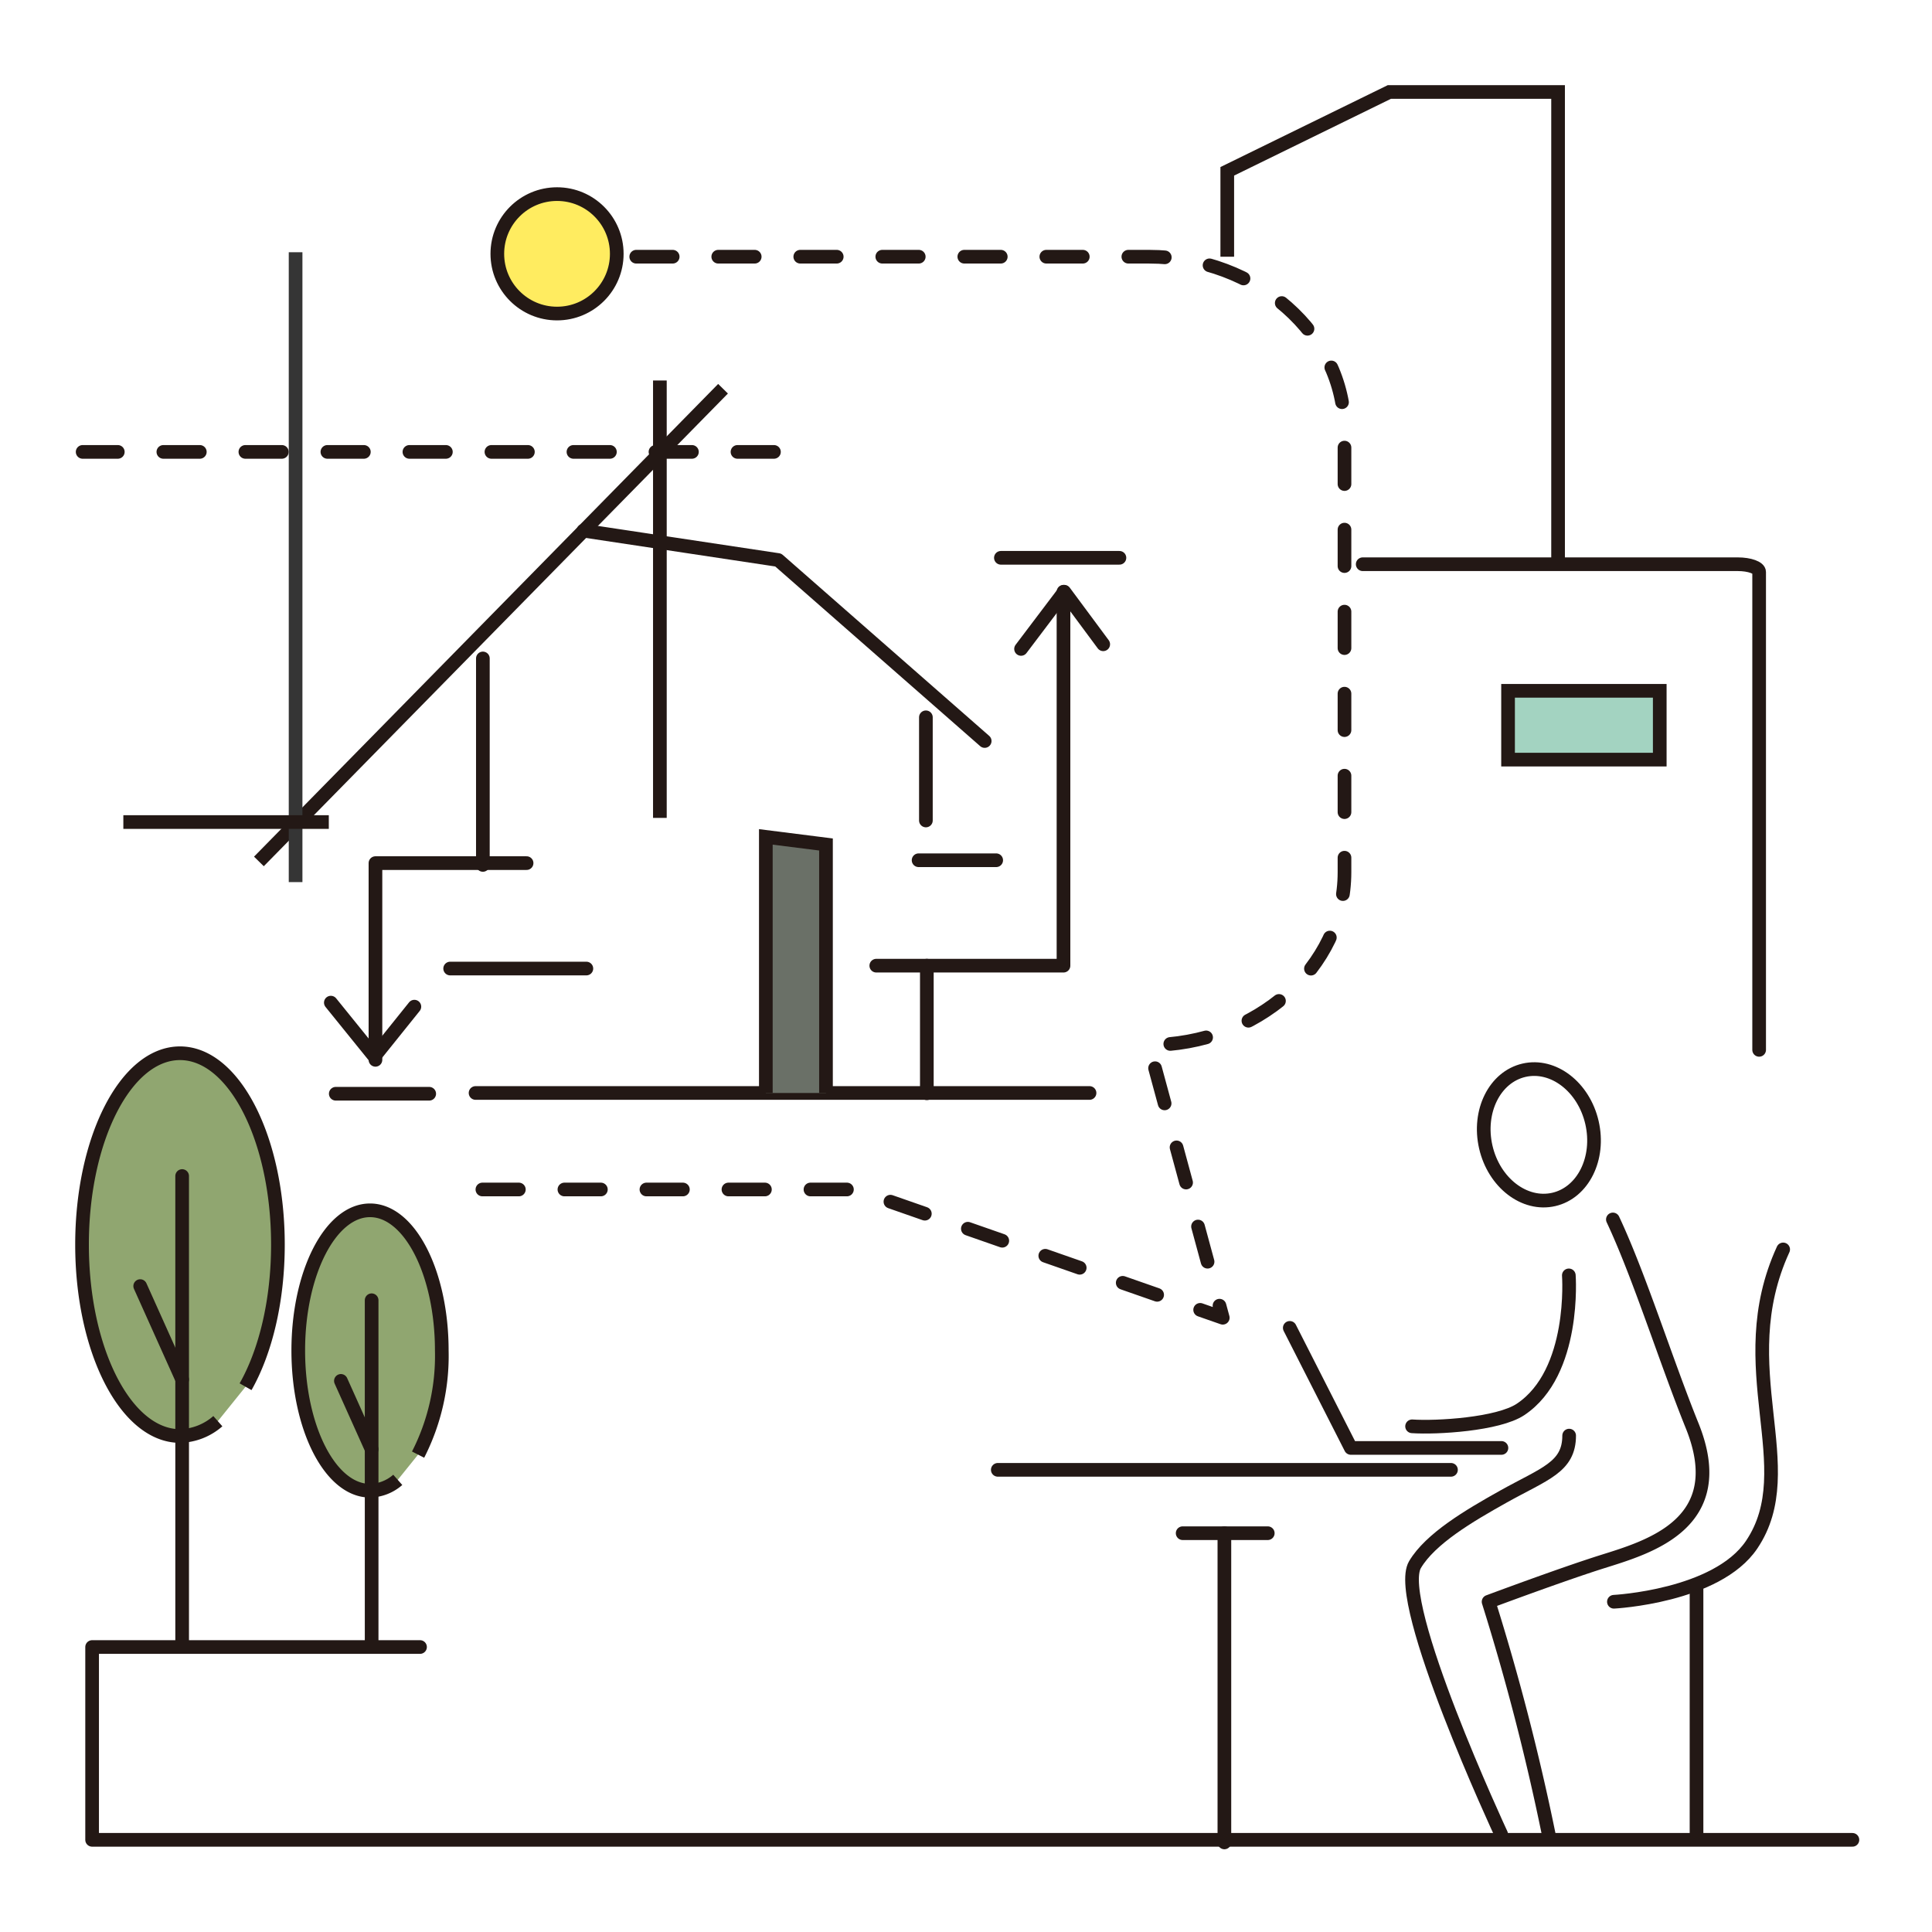
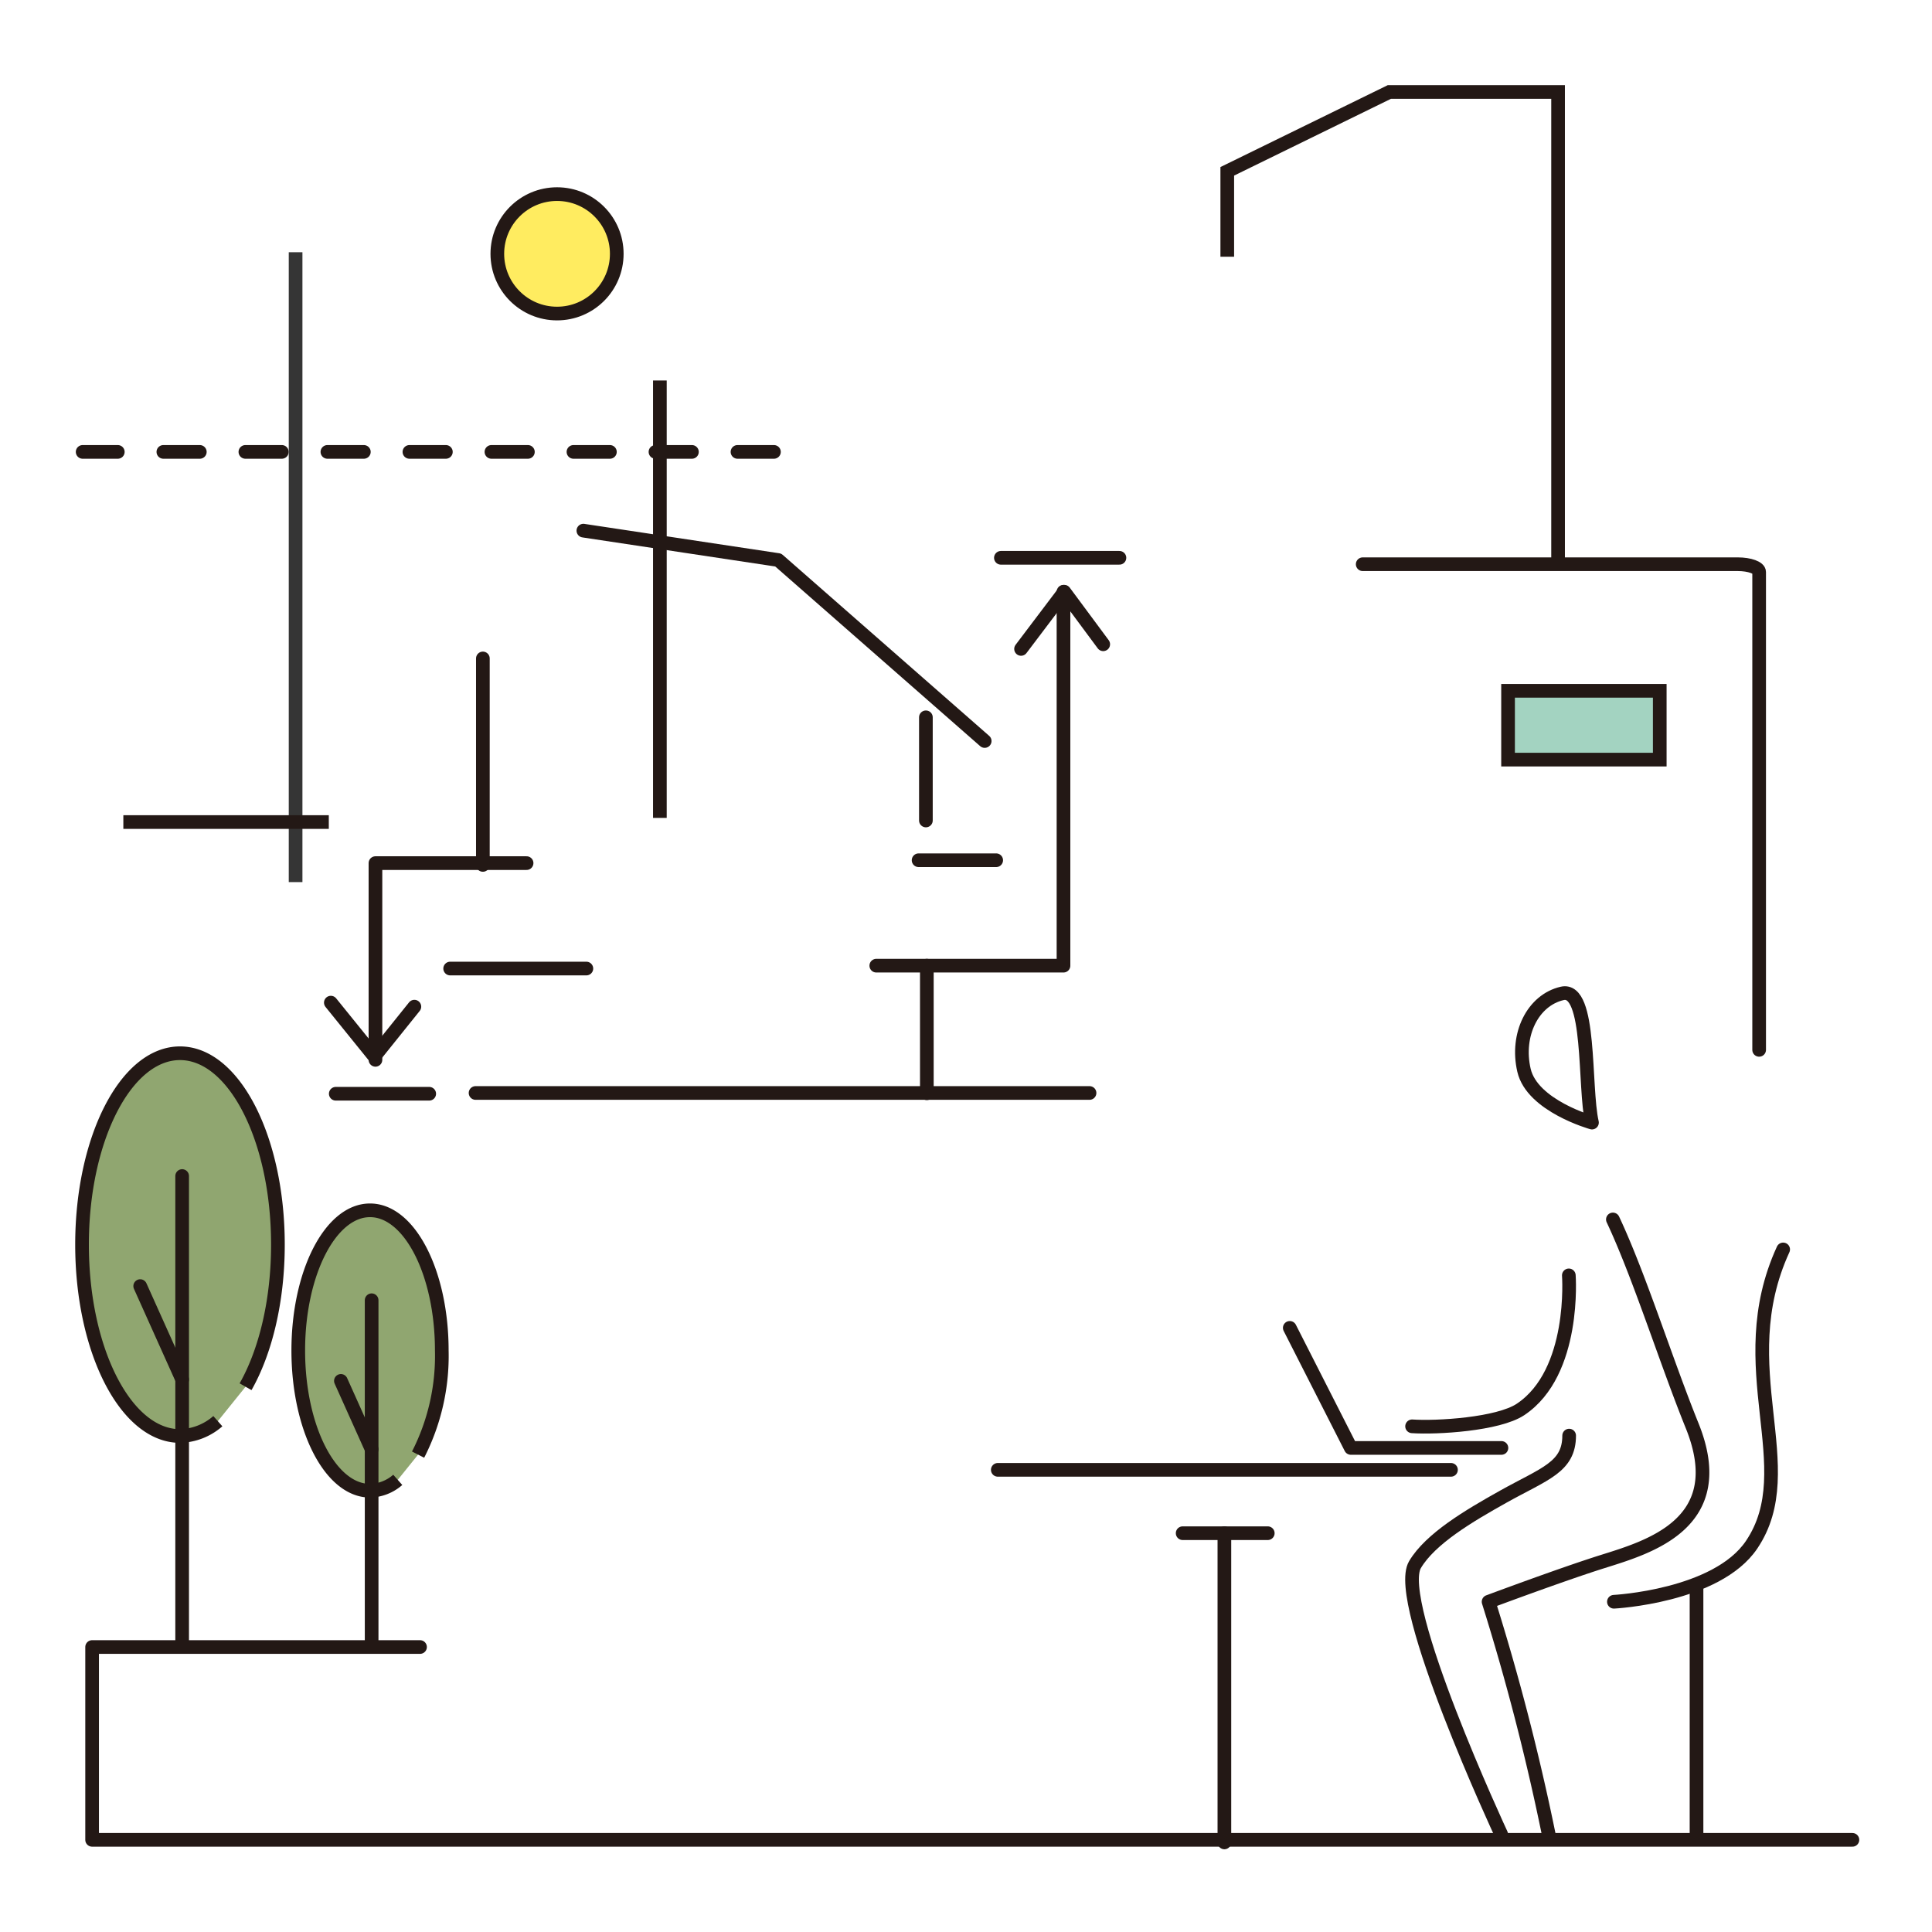
<svg xmlns="http://www.w3.org/2000/svg" width="212" height="212" viewBox="0 0 212 212">
  <g id="Group_1850" data-name="Group 1850" transform="translate(-499 -2642)">
    <rect id="Rectangle_852" data-name="Rectangle 852" width="212" height="212" transform="translate(499 2642)" fill="none" />
    <g id="Group_1832" data-name="Group 1832" transform="translate(453.604 2610.721)">
      <g id="Group_1849" data-name="Group 1849" transform="translate(54.396 41.375)">
        <g id="Group_1842" data-name="Group 1842" transform="translate(0.069 17.582)">
          <line id="Line_7244" data-name="Line 7244" x2="10.254" transform="translate(27.775 92.34)" fill="none" stroke="#231815" stroke-linecap="round" stroke-linejoin="round" stroke-width="1.5" />
          <line id="Line_7245" data-name="Line 7245" x2="67.371" transform="translate(43.115 92.255)" fill="none" stroke="#231815" stroke-linecap="round" stroke-linejoin="round" stroke-width="1.5" />
-           <path id="Path_10733" data-name="Path 10733" d="M236.271,267.588v-28.1l6.6.833v27.27" transform="translate(-161.304 -175.333)" fill="#6a7067" stroke="#231815" stroke-miterlimit="10" stroke-width="1.5" />
          <path id="Path_10734" data-name="Path 10734" d="M149.023,246.464H132.439v21.586" transform="translate(-100.309 -179.432)" fill="none" stroke="#231815" stroke-linecap="round" stroke-linejoin="round" stroke-width="1.5" />
          <path id="Path_10735" data-name="Path 10735" d="M120.574,283.573l4.777,5.909,4.39-5.468" transform="translate(-93.34 -201.231)" fill="none" stroke="#231815" stroke-linecap="round" stroke-linejoin="round" stroke-width="1.5" />
          <line id="Line_7246" data-name="Line 7246" x2="14.946" transform="translate(40.327 78.601)" fill="none" stroke="#231815" stroke-linecap="round" stroke-linejoin="round" stroke-width="1.5" />
          <path id="Path_10736" data-name="Path 10736" d="M265.648,215.317H286.19V174.284" transform="translate(-178.561 -137.031)" fill="none" stroke="#231815" stroke-linecap="round" stroke-linejoin="round" stroke-width="1.5" />
          <path id="Path_10737" data-name="Path 10737" d="M304.151,180.56l4.744-6.275,4.272,5.764" transform="translate(-201.179 -137.031)" fill="none" stroke="#231815" stroke-linecap="round" stroke-linejoin="round" stroke-width="1.5" />
          <line id="Line_7247" data-name="Line 7247" x2="13.007" transform="translate(100.76 33.531)" fill="none" stroke="#231815" stroke-linecap="round" stroke-linejoin="round" stroke-width="1.5" />
          <line id="Line_7248" data-name="Line 7248" x2="8.515" transform="translate(91.729 66.717)" fill="none" stroke="#231815" stroke-linecap="round" stroke-linejoin="round" stroke-width="1.5" />
          <line id="Line_7249" data-name="Line 7249" y1="14" transform="translate(92.634 78.286)" fill="none" stroke="#231815" stroke-linecap="round" stroke-linejoin="round" stroke-width="1.5" />
          <path id="Path_10738" data-name="Path 10738" d="M187.741,158.037l21.381,3.223,22.656,19.861" transform="translate(-132.796 -127.487)" fill="none" stroke="#231815" stroke-linecap="round" stroke-linejoin="round" stroke-width="1.5" />
          <line id="Line_7250" data-name="Line 7250" y1="22.656" transform="translate(43.917 44.574)" fill="none" stroke="#231815" stroke-linecap="round" stroke-linejoin="round" stroke-width="1.5" />
          <line id="Line_7251" data-name="Line 7251" y1="11.321" transform="translate(92.53 51.033)" fill="none" stroke="#231815" stroke-linecap="round" stroke-linejoin="round" stroke-width="1.5" />
          <g id="Group_1841" data-name="Group 1841">
-             <line id="Line_7252" data-name="Line 7252" y1="51.87" x2="50.929" transform="translate(19.341 14.978)" fill="none" stroke="#231815" stroke-miterlimit="10" stroke-width="1.5" />
            <line id="Line_7253" data-name="Line 7253" y2="69.116" transform="translate(23.367)" fill="none" stroke="#353535" stroke-miterlimit="10" stroke-width="1.5" />
            <line id="Line_7254" data-name="Line 7254" y2="47.997" transform="translate(63.34 14.074)" fill="none" stroke="#231815" stroke-miterlimit="10" stroke-width="1.5" />
            <line id="Line_7255" data-name="Line 7255" x1="75.857" transform="translate(0 21.909)" fill="none" stroke="#231815" stroke-linecap="round" stroke-linejoin="round" stroke-width="1.5" stroke-dasharray="4 5" />
            <line id="Line_7256" data-name="Line 7256" x1="22.545" transform="translate(4.466 62.526)" fill="none" stroke="#231815" stroke-miterlimit="10" stroke-width="1.5" />
          </g>
        </g>
        <g id="Group_1843" data-name="Group 1843" transform="translate(100.489 107.215)">
          <path id="Path_10739" data-name="Path 10739" d="M425.352,356.114s.8,10.655-5.3,14.711c-2.465,1.638-9.211,2.037-11.9,1.852" transform="translate(-362.692 -333.477)" fill="none" stroke="#231815" stroke-linecap="round" stroke-linejoin="round" stroke-width="1.5" />
          <path id="Path_10740" data-name="Path 10740" d="M442.148,341.242c2.889,6.136,5.826,15.532,8.691,22.619,4.332,10.715-4.687,13.308-9.83,14.924-4.452,1.4-12.5,4.407-12.5,4.407a257.363,257.363,0,0,1,6.594,25.507" transform="translate(-374.653 -324.741)" fill="none" stroke="#231815" stroke-linecap="round" stroke-linejoin="round" stroke-width="1.5" />
          <path id="Path_10741" data-name="Path 10741" d="M417.92,442.47s-11.877-25.507-9.453-29.585c1.693-2.849,5.905-5.339,9.694-7.458,4.516-2.525,7.22-3.216,7.22-6.695" transform="translate(-362.686 -358.513)" fill="none" stroke="#231815" stroke-linecap="round" stroke-linejoin="round" stroke-width="1.5" />
          <path id="Path_10742" data-name="Path 10742" d="M480.4,349.212c-5.957,12.98,2.236,23.964-3.463,32.407-3.832,5.678-15.11,6.255-15.11,6.255" transform="translate(-394.221 -329.423)" fill="none" stroke="#231815" stroke-linecap="round" stroke-linejoin="round" stroke-width="1.5" />
          <line id="Line_7257" data-name="Line 7257" x1="49.728" transform="translate(0 43.975)" fill="none" stroke="#231815" stroke-linecap="round" stroke-linejoin="round" stroke-width="1.5" />
          <line id="Line_7258" data-name="Line 7258" x1="9.339" transform="translate(20.285 50.928)" fill="none" stroke="#231815" stroke-linecap="round" stroke-linejoin="round" stroke-width="1.5" />
          <line id="Line_7259" data-name="Line 7259" y2="33.931" transform="translate(24.864 50.928)" fill="none" stroke="#231815" stroke-linecap="round" stroke-linejoin="round" stroke-width="1.5" />
          <line id="Line_7260" data-name="Line 7260" y2="27.2" transform="translate(76.672 56.608)" fill="none" stroke="#231815" stroke-linecap="round" stroke-linejoin="round" stroke-width="1.5" />
-           <path id="Path_10743" data-name="Path 10743" d="M439.088,307.119c.9,3.915-.972,7.69-4.19,8.432s-6.558-1.829-7.461-5.744.973-7.69,4.19-8.432S438.185,303.2,439.088,307.119Z" transform="translate(-373.888 -301.247)" fill="none" stroke="#231815" stroke-linecap="round" stroke-linejoin="round" stroke-width="1.5" />
+           <path id="Path_10743" data-name="Path 10743" d="M439.088,307.119s-6.558-1.829-7.461-5.744.973-7.69,4.19-8.432S438.185,303.2,439.088,307.119Z" transform="translate(-373.888 -301.247)" fill="none" stroke="#231815" stroke-linecap="round" stroke-linejoin="round" stroke-width="1.5" />
          <path id="Path_10744" data-name="Path 10744" d="M398.849,383.251H382.324l-6.7-13.175" transform="translate(-343.585 -341.679)" fill="none" stroke="#231815" stroke-linecap="round" stroke-linejoin="round" stroke-width="1.5" />
        </g>
-         <path id="Path_10745" data-name="Path 10745" d="M160.886,187.533h40.942l40.3,14.074-8.119-29.925c11.809,0,21.475-8.534,21.475-18.959V104.137c0-10.425-9.666-18.959-21.475-18.959H167.923" transform="translate(-116.952 -67.106)" fill="none" stroke="#231815" stroke-linecap="round" stroke-linejoin="round" stroke-width="1.5" stroke-dasharray="4 5" />
        <path id="Path_10746" data-name="Path 10746" d="M395.3,92.552V41.375H376.781L359,50.078v9.369" transform="translate(-233.331 -41.375)" fill="none" stroke="#231815" stroke-miterlimit="10" stroke-width="1.5" />
        <g id="Group_1844" data-name="Group 1844" transform="translate(156.48 65.708)">
          <path id="Path_10747" data-name="Path 10747" d="M433.678,200.639v7.55h16.646v-7.55Z" transform="translate(-433.678 -200.639)" fill="#a3d3c1" stroke="#231815" stroke-miterlimit="10" stroke-width="1.5" />
        </g>
        <path id="Path_10748" data-name="Path 10748" d="M438.522,220.26V167.824c0-.471-1.046-.853-2.338-.853H395.021" transform="translate(-254.49 -115.154)" fill="none" stroke="#231815" stroke-linecap="round" stroke-linejoin="round" stroke-width="1.5" />
        <path id="Path_10749" data-name="Path 10749" d="M250.241,476.119H57.082V454.961H93.064" transform="translate(-55.974 -284.328)" fill="none" stroke="#231815" stroke-linecap="round" stroke-linejoin="round" stroke-width="1.5" fill-rule="evenodd" />
        <g id="Group_1846" data-name="Group 1846" transform="translate(0 105.483)">
          <path id="Path_10750" data-name="Path 10750" d="M69.3,337.417a6.529,6.529,0,0,1-4.155,1.627c-5.935,0-10.747-9.4-10.747-21s4.811-21,10.747-21,10.747,9.4,10.747,21c0,6.188-1.369,11.75-3.549,15.593" transform="translate(-54.396 -297.049)" fill="#90a670" stroke="#231815" stroke-miterlimit="10" stroke-width="1.5" />
          <g id="Group_1845" data-name="Group 1845" transform="translate(6.384 13.468)">
            <line id="Line_7261" data-name="Line 7261" y1="50.987" transform="translate(4.603)" fill="none" stroke="#231815" stroke-linecap="round" stroke-linejoin="round" stroke-width="1.5" />
            <line id="Line_7262" data-name="Line 7262" x1="4.603" y1="10.247" transform="translate(0 12.076)" fill="none" stroke="#231815" stroke-linecap="round" stroke-linejoin="round" stroke-width="1.5" />
          </g>
        </g>
        <g id="Group_1848" data-name="Group 1848" transform="translate(23.729 122.713)">
          <path id="Path_10751" data-name="Path 10751" d="M122.83,368.388a4.784,4.784,0,0,1-3.044,1.192c-4.349,0-7.874-6.888-7.874-15.385s3.525-15.384,7.874-15.384,7.874,6.888,7.874,15.384a23.81,23.81,0,0,1-2.6,11.424" transform="translate(-111.912 -338.811)" fill="#90a670" stroke="#231815" stroke-miterlimit="10" stroke-width="1.5" />
          <g id="Group_1847" data-name="Group 1847" transform="translate(4.678 9.868)">
            <line id="Line_7263" data-name="Line 7263" y1="37.357" transform="translate(3.373)" fill="none" stroke="#231815" stroke-linecap="round" stroke-linejoin="round" stroke-width="1.5" />
            <line id="Line_7264" data-name="Line 7264" x1="3.373" y1="7.508" transform="translate(0 8.848)" fill="none" stroke="#231815" stroke-linecap="round" stroke-linejoin="round" stroke-width="1.5" />
          </g>
        </g>
      </g>
      <circle id="Ellipse_99" data-name="Ellipse 99" cx="6.553" cy="6.553" r="6.553" transform="translate(99.968 52.579)" fill="#ffec60" stroke="#231815" stroke-miterlimit="10" stroke-width="1.5" />
    </g>
  </g>
</svg>